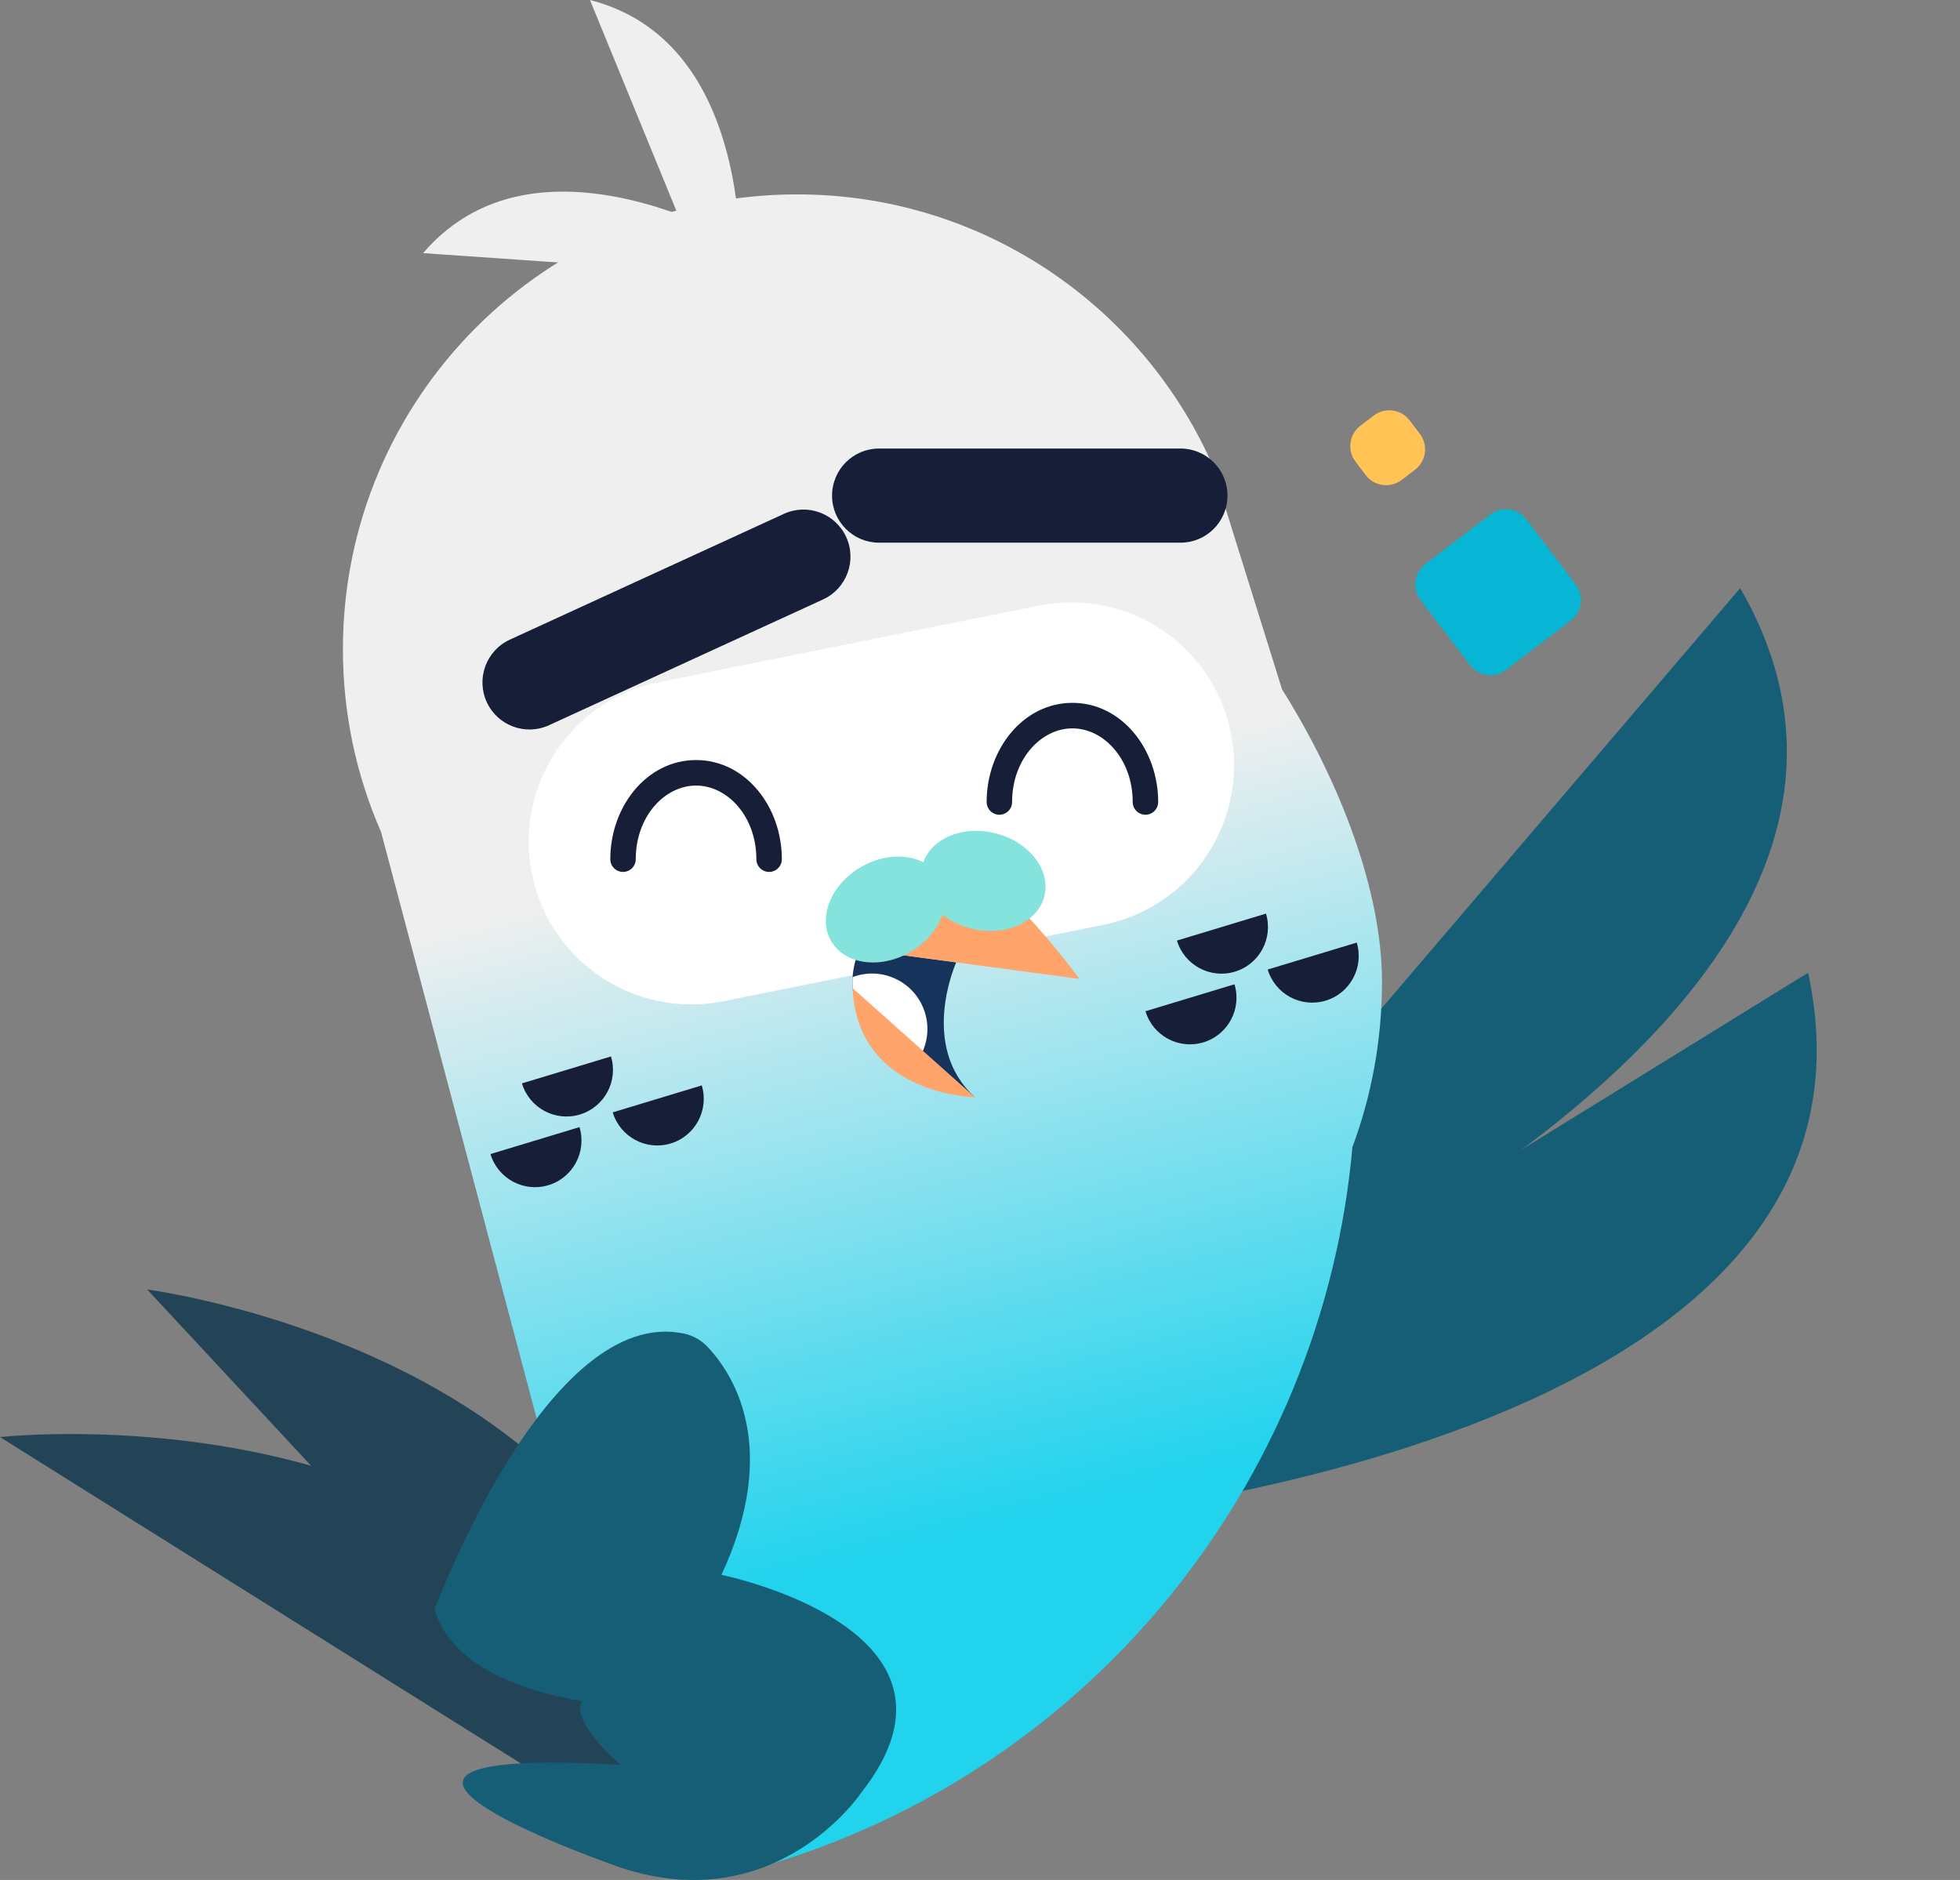
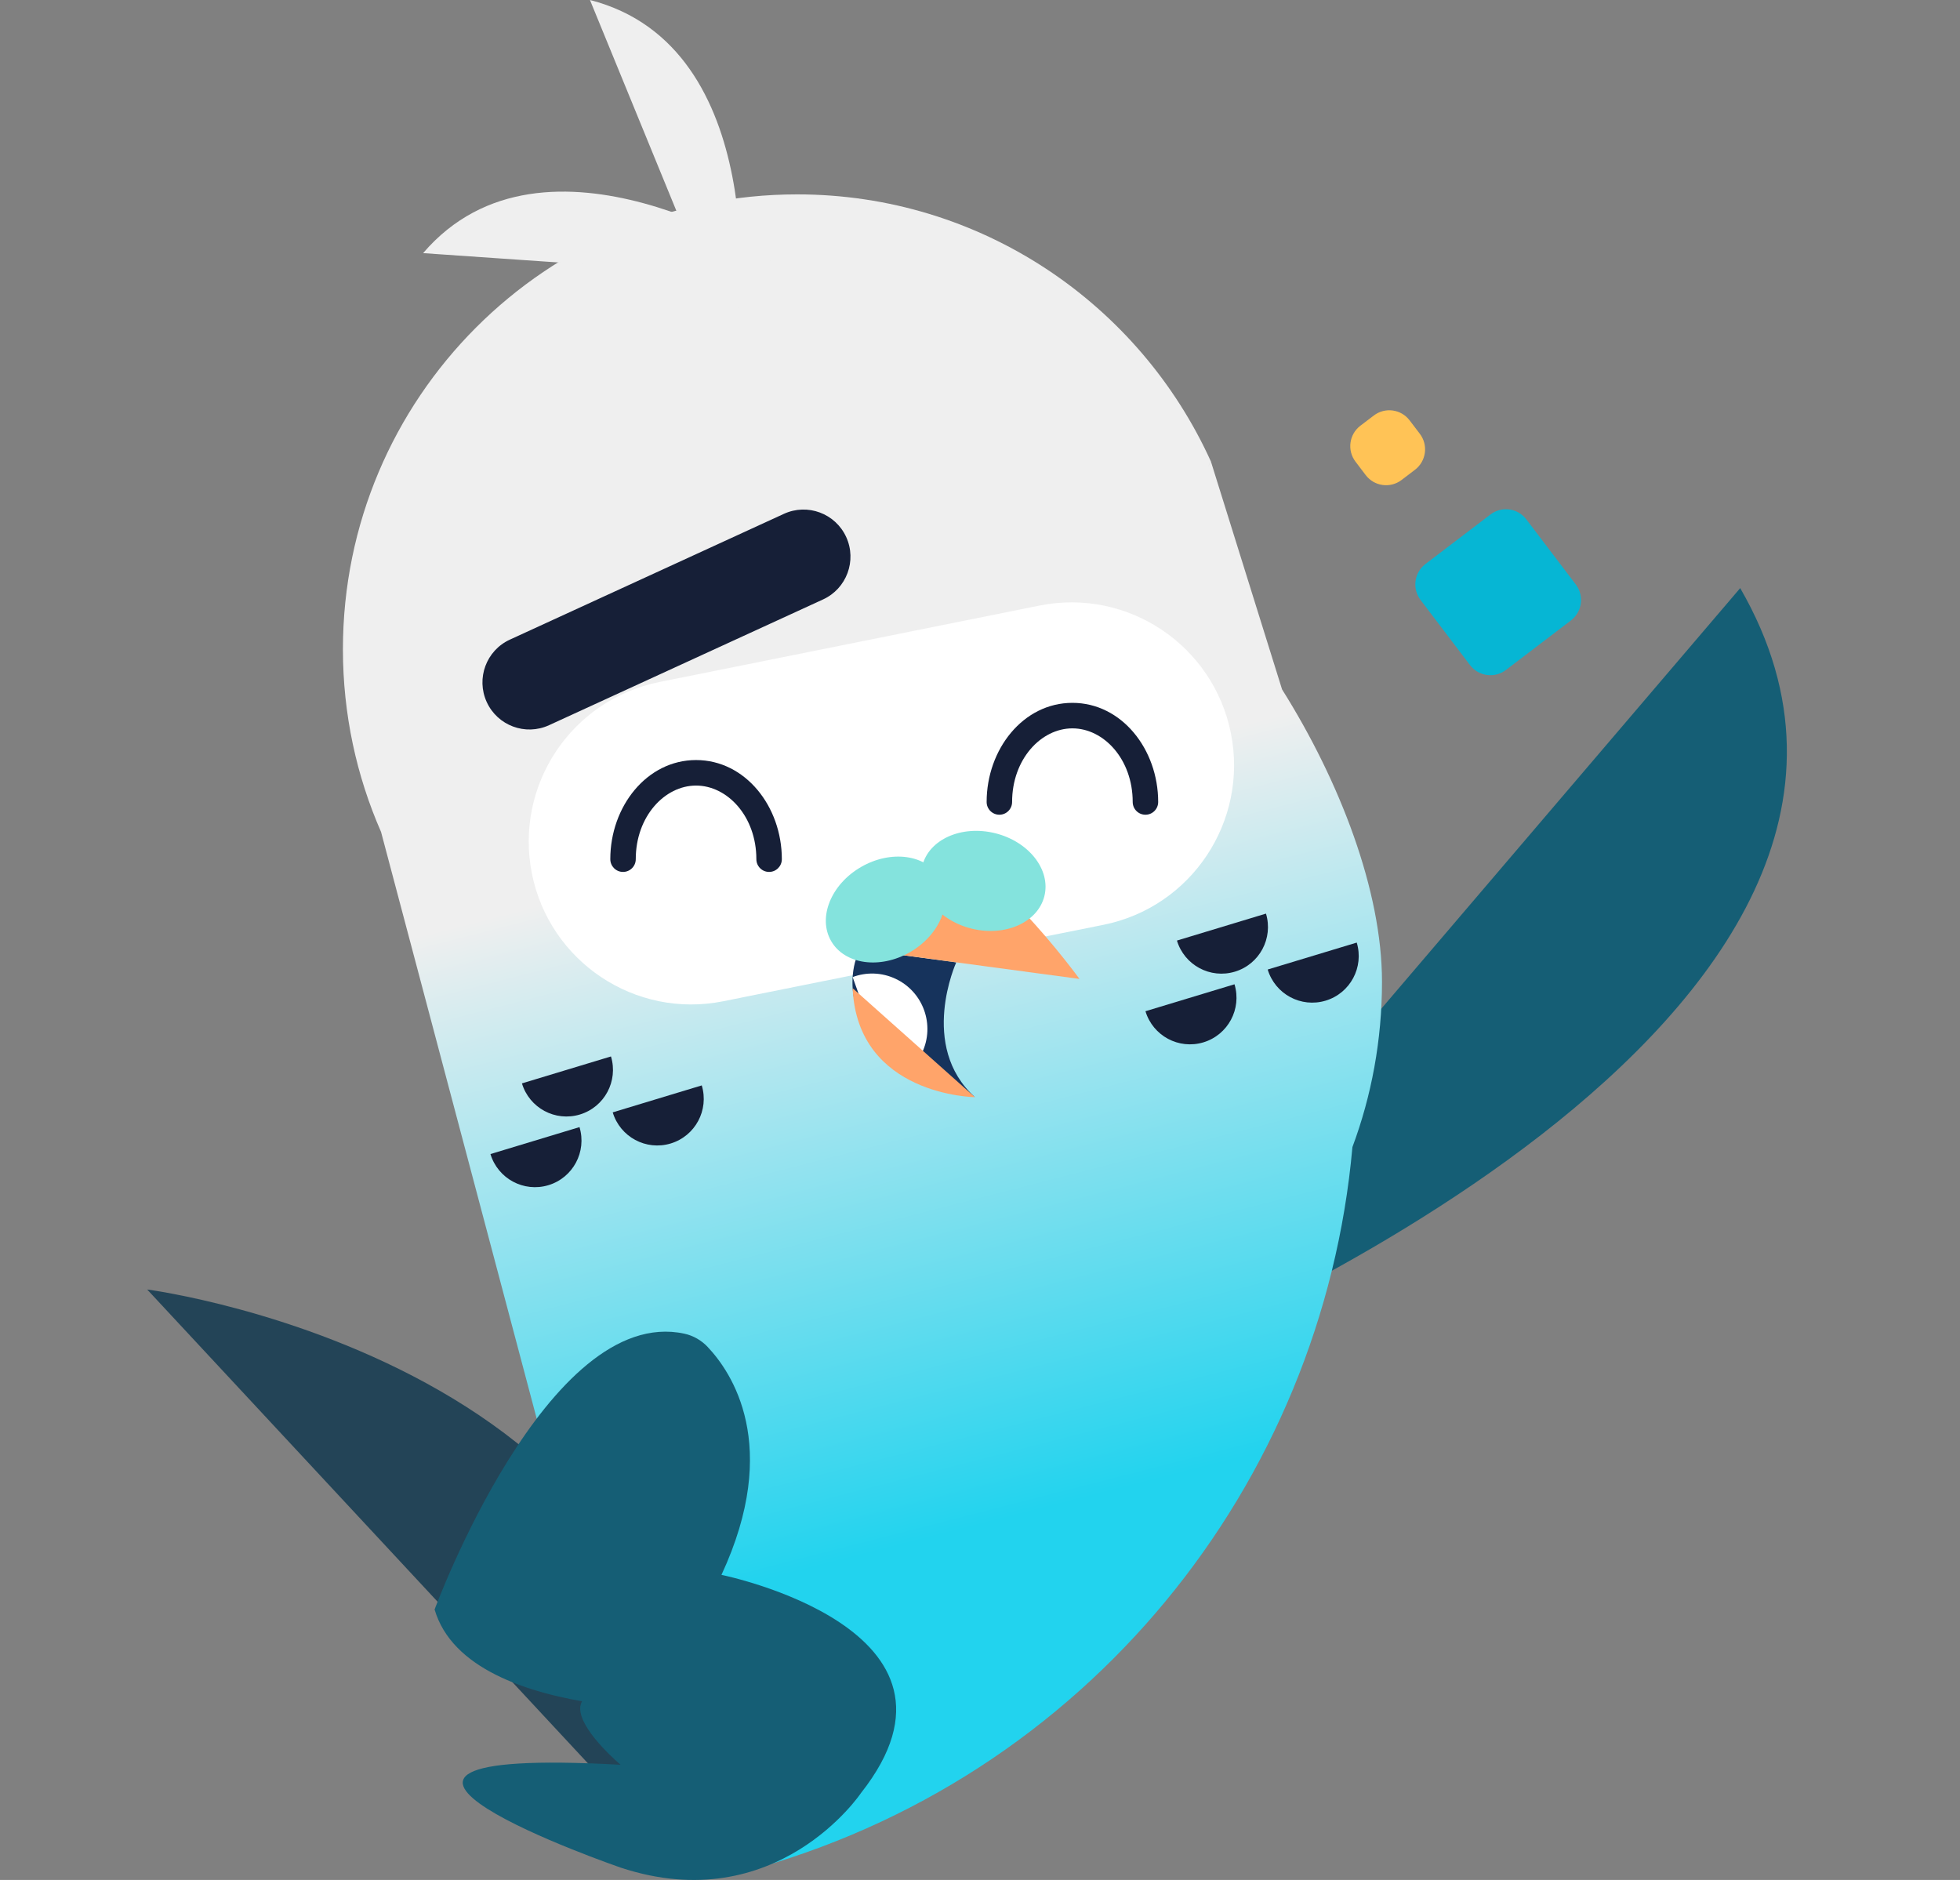
<svg xmlns="http://www.w3.org/2000/svg" width="98" height="94" viewBox="0 0 98 94" fill="none">
  <rect x="0" y="0" width="98" height="94" fill="#808080" stroke="none" />
  <path d="M70.993 21.692L70.482 21.02C70.055 20.456 69.252 20.347 68.69 20.776L68.018 21.287C67.456 21.716 67.347 22.52 67.775 23.083L68.285 23.755C68.713 24.319 69.516 24.428 70.078 24L70.75 23.488C71.312 23.059 71.421 22.256 70.993 21.692Z" fill="#FFC356" />
  <path d="M78.791 29.226L76.316 25.968C75.889 25.405 75.086 25.296 74.524 25.724L71.271 28.202C70.709 28.631 70.6 29.434 71.027 29.998L73.501 33.256C73.929 33.819 74.732 33.928 75.294 33.5L78.547 31.022C79.109 30.593 79.218 29.789 78.791 29.226Z" fill="#06B6D4" />
  <path d="M87.01 29.406L58.863 62.391L57.714 67.854C57.714 67.854 99.51 51.058 87.01 29.406Z" fill="#155E75" />
-   <path d="M90.403 48.638L53.525 71.406L50.763 76.256C50.763 76.256 95.685 73.084 90.405 48.64L90.403 48.638Z" fill="#155E75" />
  <path d="M69.1 49.089C69.1 44.553 67.002 39.081 64.103 34.471L60.546 23.076C60.193 23.76 60.707 22.752 60.546 23.076C56.977 15.199 49.055 9.719 39.855 9.719C27.313 9.719 17.146 19.902 17.146 32.464C17.146 35.712 17.827 38.802 19.053 41.598L32.069 90.662C32.657 92.875 34.924 94.193 37.134 93.604C54.361 89.019 66.127 74.165 67.621 57.355C68.574 54.8 69.1 52.011 69.1 49.085V49.089Z" fill="url(#paint0_linear_302_111)" />
-   <path d="M34.093 93.218L0 71.855C0 71.855 29.93 68.507 34.093 93.218Z" fill="#234457" />
  <path d="M34.093 93.218L7.359 64.476C7.359 64.476 37.435 68.383 34.093 93.218Z" fill="#234457" />
  <path d="M35.386 67.352C36.558 68.588 39.09 72.254 36.073 78.745C36.073 78.745 49.514 81.456 43.049 89.653C43.049 89.653 38.828 95.958 31.029 93.381C31.029 93.381 13.272 87.258 31.029 88.24C31.029 88.24 23.816 82.175 36.659 85.483C36.659 85.483 23.453 86.359 21.73 80.476C21.73 80.476 27.359 65.205 34.218 66.685C34.666 66.782 35.073 67.019 35.388 67.352H35.386Z" fill="#155E75" />
  <path d="M51.977 30.279L32.965 34.102C28.564 34.987 25.713 39.277 26.596 43.684C27.48 48.092 31.763 50.948 36.163 50.063L55.175 46.241C59.576 45.356 62.427 41.066 61.544 36.658C60.66 32.251 56.377 29.395 51.977 30.279Z" fill="white" />
  <path d="M37.818 42.96C37.818 40.824 36.374 39.279 34.803 39.279C33.232 39.279 31.788 40.824 31.788 42.96C31.788 43.312 31.503 43.597 31.151 43.597C30.8 43.597 30.515 43.312 30.515 42.96C30.515 40.326 32.339 38.003 34.803 38.003C37.268 38.003 39.092 40.326 39.092 42.96C39.092 43.312 38.806 43.597 38.455 43.597C38.103 43.597 37.818 43.312 37.818 42.96Z" fill="#161F37" />
  <path d="M56.635 40.1C56.635 37.964 55.191 36.419 53.62 36.419C52.05 36.419 50.605 37.964 50.605 40.1C50.605 40.452 50.32 40.737 49.969 40.737C49.617 40.737 49.332 40.452 49.332 40.1C49.332 37.467 51.156 35.143 53.62 35.143C56.085 35.143 57.909 37.467 57.909 40.1C57.909 40.452 57.624 40.737 57.272 40.737C56.92 40.737 56.635 40.452 56.635 40.1Z" fill="#161F37" />
  <path d="M47.812 48.12C47.812 48.12 45.912 52.298 48.747 54.86L43.457 51.161L42.692 49.87C42.692 49.87 42.407 48.611 42.997 47.471L47.814 48.12H47.812Z" fill="#16335C" />
-   <path d="M46.104 52.637C46.758 51.252 46.168 49.599 44.785 48.944C44.082 48.611 43.308 48.601 42.632 48.855C42.594 49.438 42.691 49.868 42.691 49.868L43.457 51.159L45.955 52.906C46.009 52.819 46.058 52.73 46.104 52.635V52.637Z" fill="white" />
+   <path d="M46.104 52.637C46.758 51.252 46.168 49.599 44.785 48.944C44.082 48.611 43.308 48.601 42.632 48.855L43.457 51.159L45.955 52.906C46.009 52.819 46.058 52.73 46.104 52.635V52.637Z" fill="white" />
  <path d="M42.632 49.411L48.747 54.86C48.747 54.86 42.869 54.79 42.632 49.411Z" fill="#FFA46A" />
  <path d="M42.997 47.471L53.975 48.948C53.975 48.948 49.026 42.15 46.75 42.887C46.75 42.887 44.839 43.571 42.997 47.471Z" fill="#FFA46A" />
-   <path d="M59.024 22.427H43.953C42.655 22.427 41.603 23.481 41.603 24.781C41.603 26.081 42.655 27.135 43.953 27.135H59.024C60.322 27.135 61.374 26.081 61.374 24.781C61.374 23.481 60.322 22.427 59.024 22.427Z" fill="#161F37" />
  <path d="M39.195 25.693L25.494 31.982C24.314 32.523 23.796 33.92 24.336 35.102C24.877 36.284 26.272 36.803 27.451 36.261L41.153 29.972C42.332 29.431 42.85 28.034 42.31 26.852C41.769 25.67 40.374 25.151 39.195 25.693Z" fill="#161F37" />
  <path d="M45.505 47.606C47.009 46.736 47.679 45.078 47.002 43.903C46.324 42.728 44.556 42.48 43.052 43.35C41.548 44.22 40.878 45.877 41.556 47.052C42.233 48.228 44.001 48.475 45.505 47.606Z" fill="#84E3DD" />
  <path d="M52.22 44.802C52.545 43.485 51.442 42.078 49.757 41.661C48.071 41.243 46.441 41.973 46.115 43.29C45.79 44.607 46.893 46.014 48.579 46.431C50.265 46.849 51.895 46.119 52.22 44.802Z" fill="#84E3DD" />
  <path d="M21.157 12.657L36.546 13.721L38.64 13.011C38.64 13.011 27.252 5.536 21.155 12.657H21.157Z" fill="#EFEFEF" />
  <path d="M29.498 0L35.357 14.294L36.921 15.86C36.921 15.86 38.572 2.323 29.498 0Z" fill="#EFEFEF" />
  <path d="M30.549 52.823C30.92 54.054 30.225 55.354 28.995 55.726C27.766 56.098 26.468 55.402 26.097 54.17" fill="#161F37" />
  <path d="M35.088 54.271C35.459 55.503 34.764 56.803 33.534 57.175C32.305 57.547 31.007 56.85 30.636 55.619" fill="#161F37" />
  <path d="M28.975 56.356C29.346 57.588 28.651 58.888 27.421 59.26C26.192 59.632 24.894 58.935 24.523 57.704" fill="#161F37" />
  <path d="M63.299 45.681C63.67 46.913 62.975 48.213 61.745 48.584C60.516 48.956 59.218 48.26 58.847 47.029" fill="#161F37" />
  <path d="M67.837 47.13C68.208 48.361 67.513 49.661 66.283 50.033C65.054 50.405 63.756 49.709 63.385 48.477" fill="#161F37" />
  <path d="M61.725 49.215C62.096 50.447 61.401 51.746 60.171 52.118C58.941 52.49 57.644 51.794 57.273 50.562" fill="#161F37" />
  <defs>
    <linearGradient id="paint0_linear_302_111" x1="51.926" y1="75.51" x2="43.094" y2="41.105" gradientUnits="userSpaceOnUse">
      <stop stop-color="#22D3EE" />
      <stop offset="1" stop-color="#EFEFEF" />
    </linearGradient>
  </defs>
</svg>